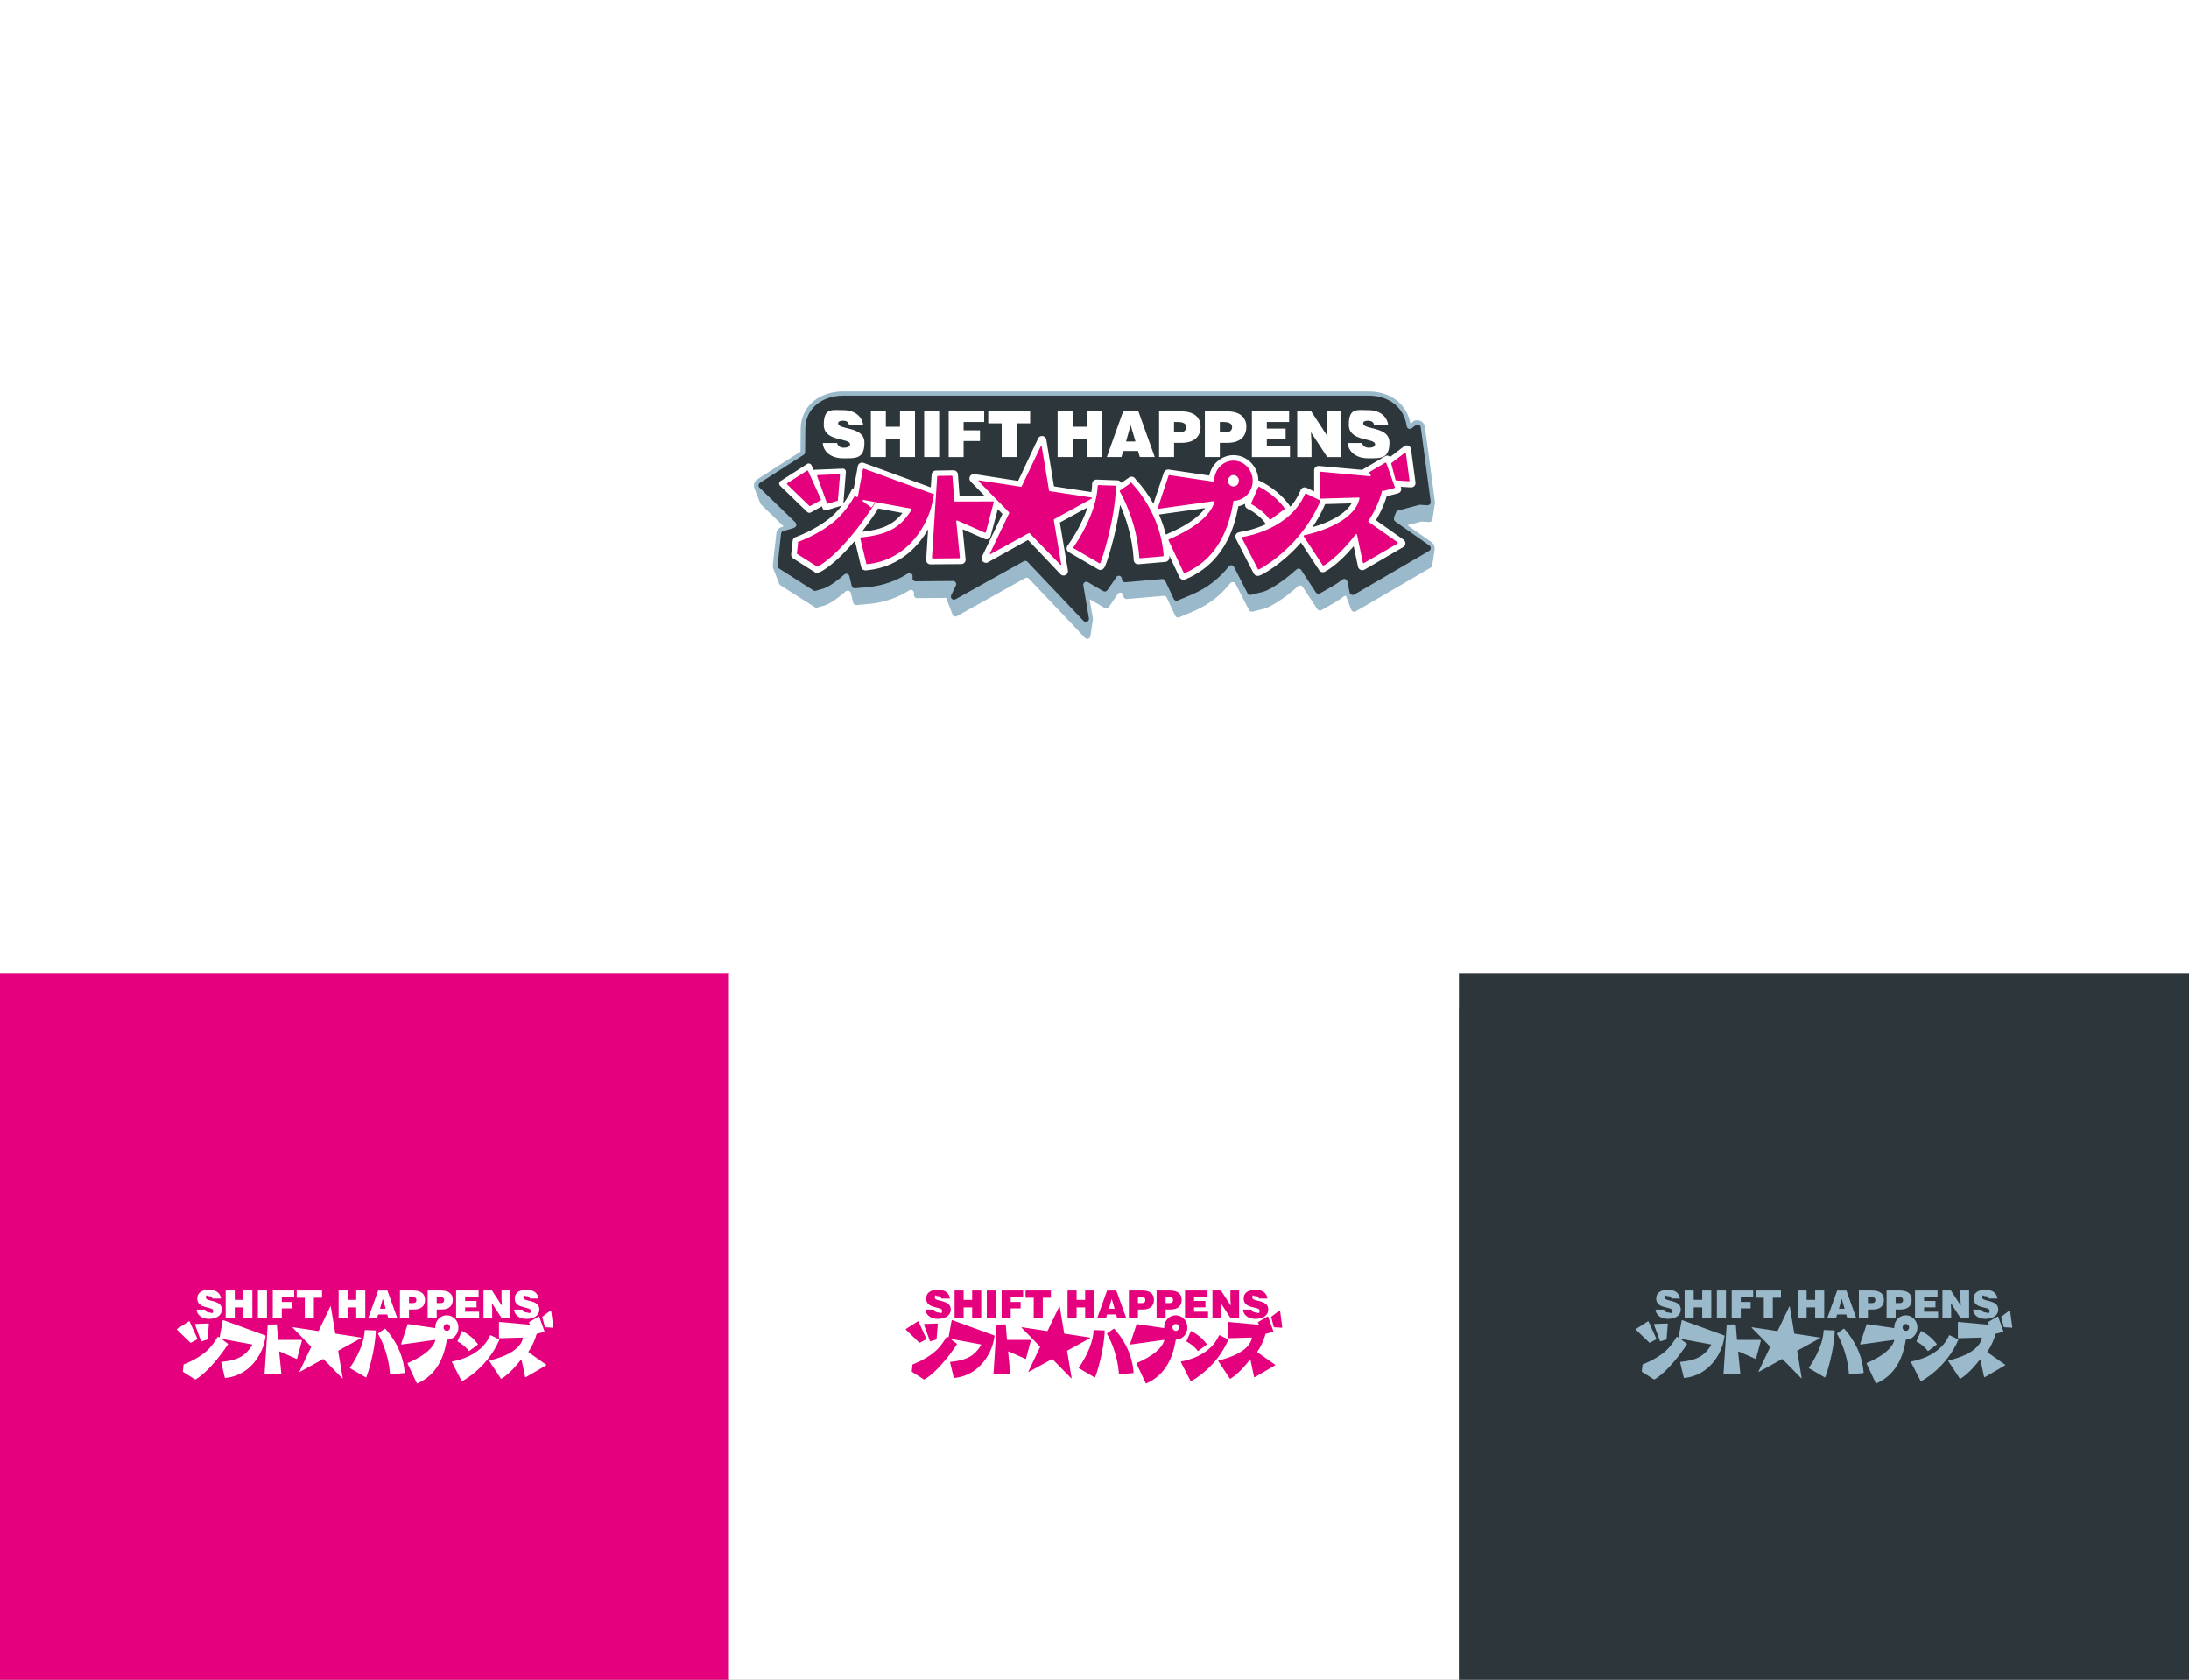
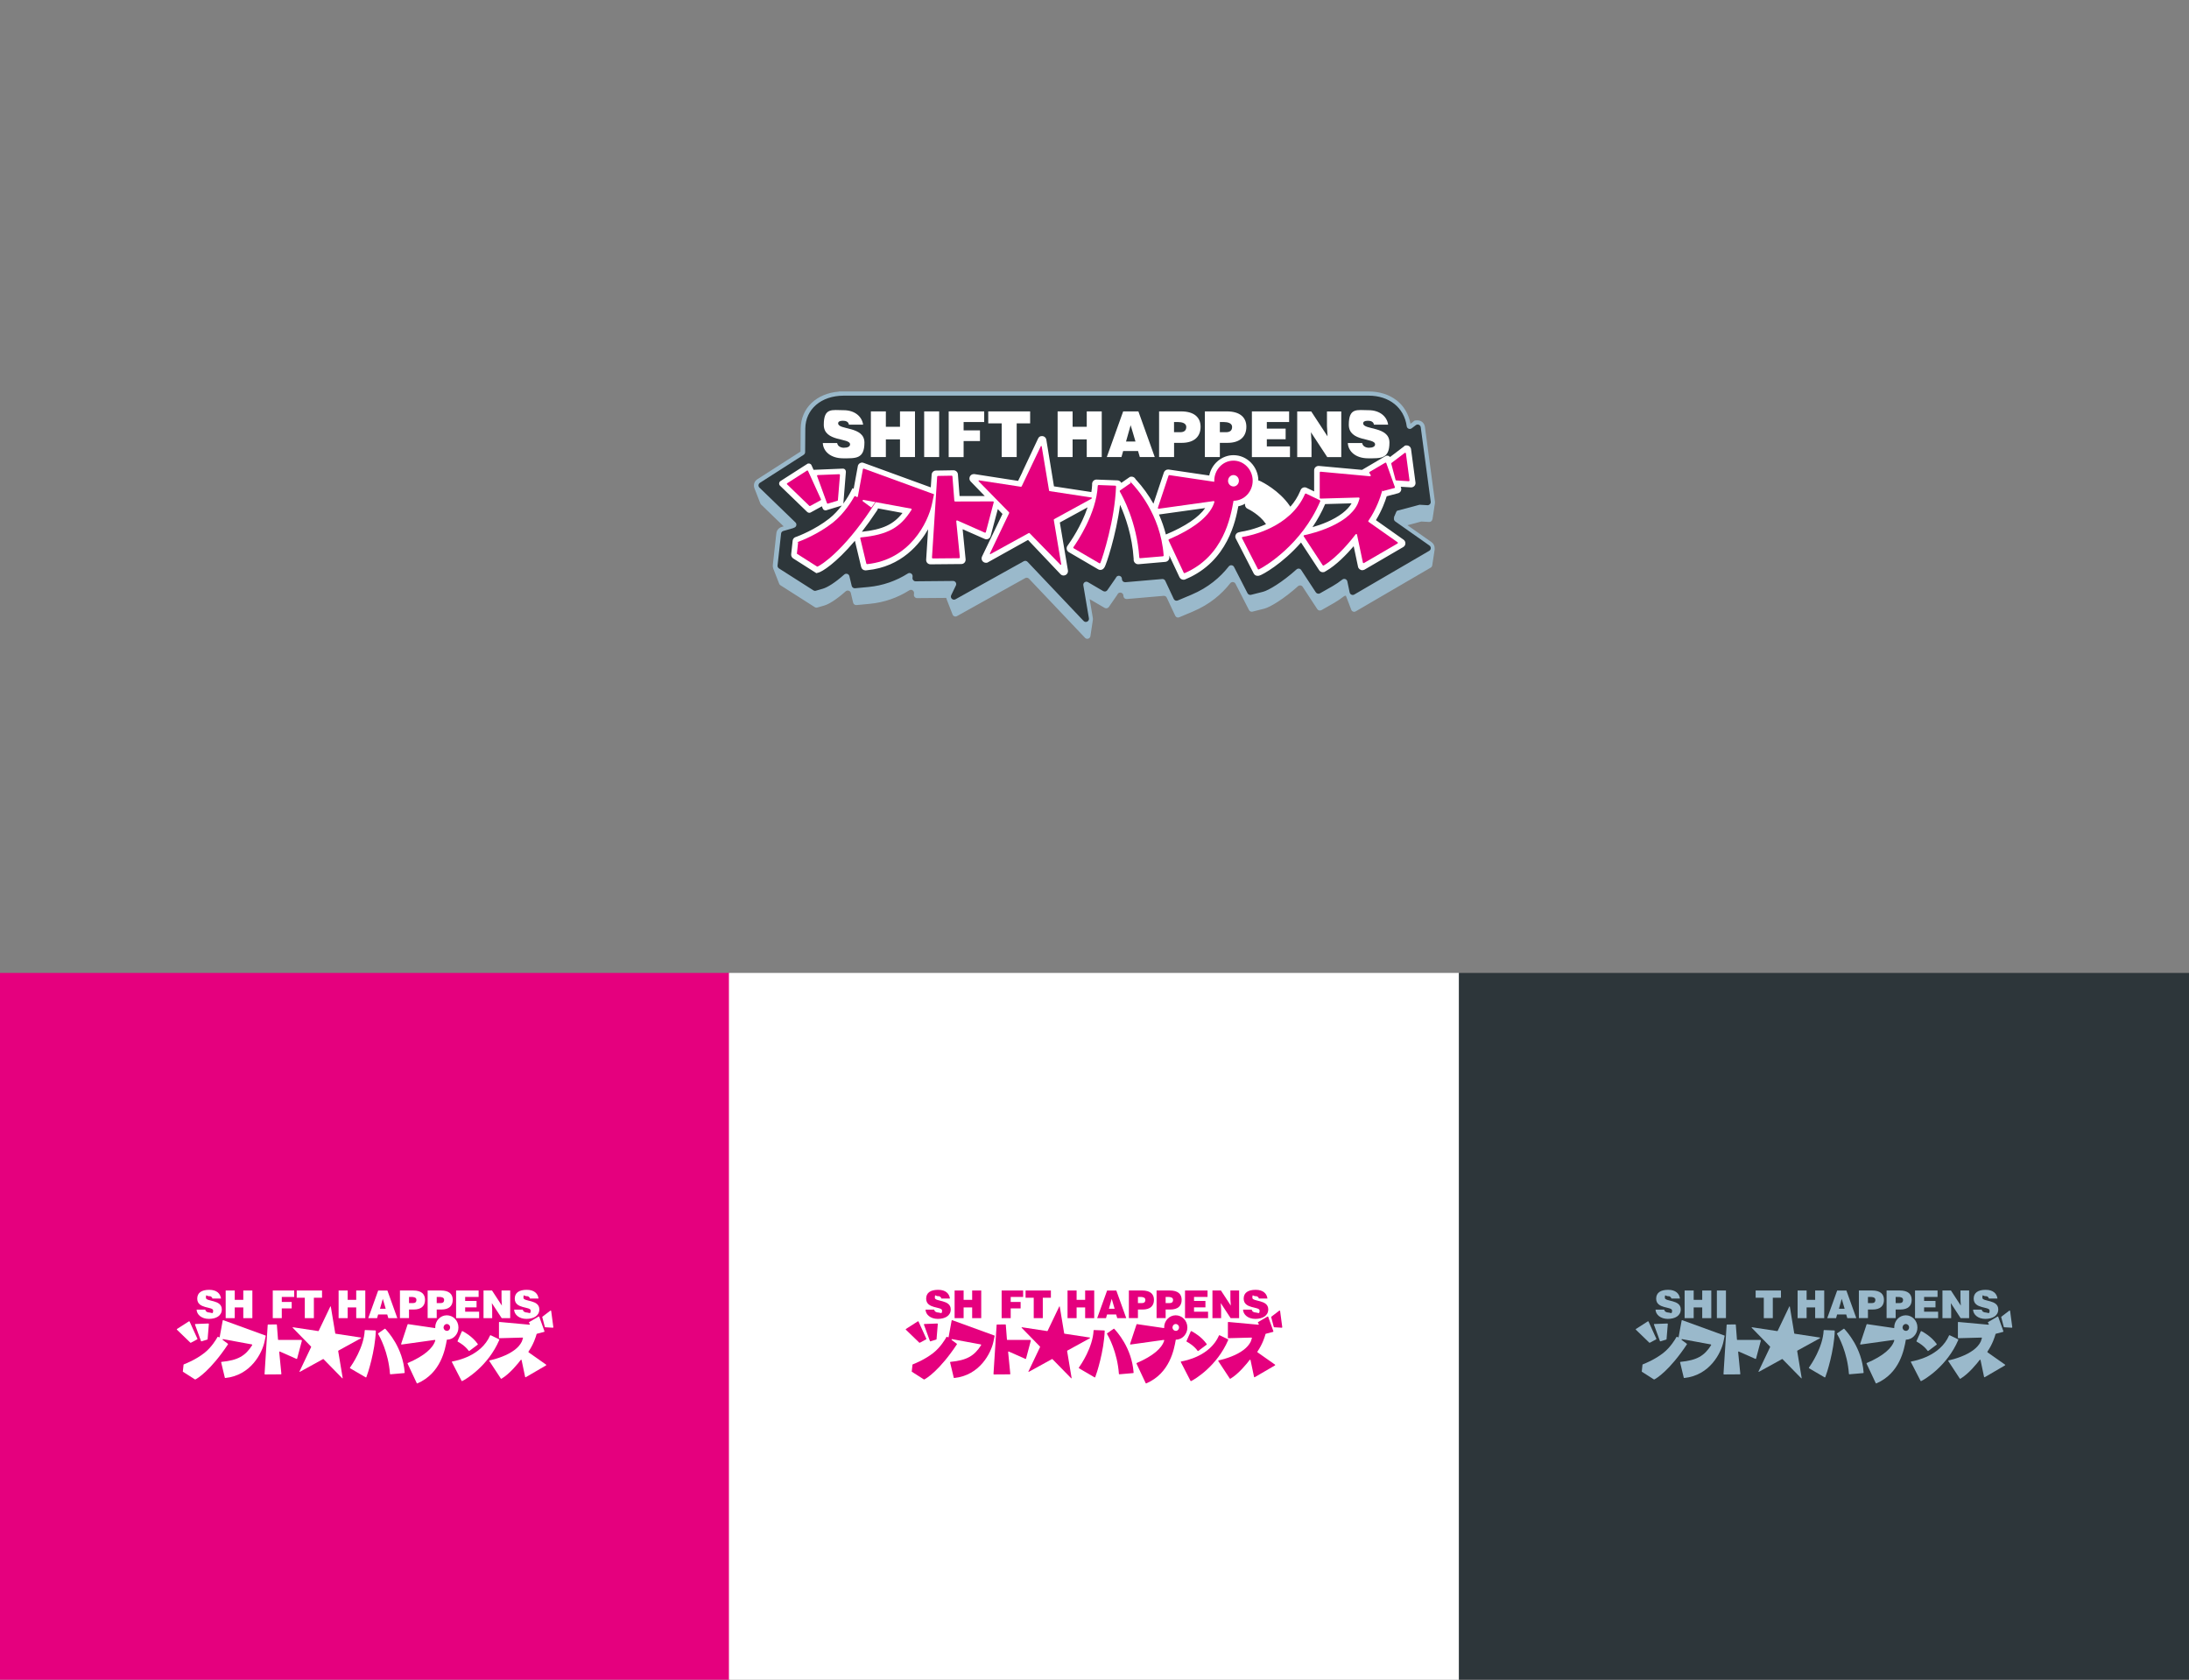
<svg xmlns="http://www.w3.org/2000/svg" id="Ebene_1" version="1.1" viewBox="0 0 3840 2947.1">
  <rect x="0" y="0" width="3840" height="2947.1" fill="#808080" stroke="none" />
  <defs>
    <style>
      .st0 {
        fill: #e5007e;
      }

      .st1 {
        fill: #fff;
      }

      .st2 {
        fill: #2d363a;
      }

      .st3 {
        fill: #9ab9cb;
      }
    </style>
  </defs>
-   <rect class="st1" width="3840" height="1769.2" />
  <rect class="st0" y="1707" width="1280.7" height="1240.1" />
  <rect class="st1" x="1278.7" y="1707" width="1280.7" height="1240.1" />
  <rect class="st2" x="2559.3" y="1707" width="1280.7" height="1240.1" />
  <g>
    <path class="st3" d="M2512.9,911.1h0s4.2-27.7,4.2-27.7h0c.2-1.3.3-2.7,0-4l-17.5-130.6c-.9-6.5-6.4-11.3-13-11.3s-5.6.9-7.9,2.7l-4.4,3.3c-6.3-34.6-34.8-56.7-73.8-56.7h-928.9v.3c-39.4,3.1-66.6,28.9-67,64.8l-.3,40.4-75.8,48.6c-3.4,2.2-5.6,5.7-5.9,9.7-.2,1.8,0,3.7.6,5.3h0v.2c.2.2.3.4.3.7l10.2,26.2s0,0,0,0v.3c.1,0,.1,0,.1,0,.3.7.7,1.3,1.2,1.8l39.7,38.4-3.4,1c-5.1,1.5-8.8,5.8-9.4,11.1l-6.2,55.9c-.2,2.2.1,4.4.9,6.4h0s10.3,26.4,10.3,26.4h0c.4,1,1.1,1.9,2.1,2.5l60.4,38.5c1.3.8,2.9,1.1,4.4.6l11.8-3.4c8.5-2.4,21.8-10.7,37.9-25,3.1-2.7,8-1.2,9,2.8l4.1,17.1c.6,2.6,3.1,4.4,5.8,4.2l23.5-2.2c25.1-2.4,48.6-10.6,69.2-23.7,3.7-2.4,8.6.6,8.3,5l-.2,2.9c-.2,3.2,2.3,5.8,5.5,5.8l51.2-.4c.2,1.1.5,2.1,1,3.2h0s10.1,25.9,10.1,25.9c0,0,0,.1,0,.2h0c0,.1,0,.1,0,.1,1.2,2.7,4.6,4.3,7.7,2.6l119.7-66.7c2.2-1.2,4.9-.8,6.6,1l98.4,103.8c3.3,3.4,8.7,1.3,9.4-2.8h0l4.2-27.8h0c.3-1.5.3-3.1,0-4.7l-5.5-32.6,26.4,15.4c2.5,1.4,5.6.7,7.2-1.6l14.4-20.8c.3-.4.6-1,1-1.7,2.6-4.8,9.8-3.1,10.2,2.3v1.1c.3,3.1,2.9,5.3,6,5.1l64.6-5.6c2.3-.2,4.4,1,5.4,3.1l14.9,31.8c1.2,2.7,4.4,3.9,7.1,2.7l24.2-10.2c29.1-12.3,50-30.2,65.2-49.5,2.5-3.1,7.3-2.7,9.2.8l23.7,46.2c1.2,2.3,3.7,3.4,6.2,2.8l21-5.3c9.7-2.5,33.7-16.7,58.8-39.3,2.5-2.2,6.4-1.7,8.2,1.1l25.6,39.1c1.6,2.4,4.8,3.2,7.3,1.8l22.3-12.7c5.8-3.3,11.4-7.2,17-11.5,1.1-.9,2.4-1.2,3.6-1.1l9.5,24.8s0,0,0,0c1.2,3,4.8,4.3,7.8,2.6l131.5-76.7c1.6-.9,2.5-2.5,2.7-4.2h0s4.2-27.5,4.2-27.5c0-.1,0-.3,0-.4v-.5c0,0,0,0,0,0,0-.3,0-.6,0-.9.2-4.5-1.9-8.7-5.5-11.2l-42.2-29.7,24.3-6.5h0s13.7.8,13.7.8c2.9.2,5.4-2,5.7-4.7Z" />
    <path class="st3" d="M2445,908.3c1.5-3.3,2.8-6.4,4-9.4s2-2.8,3.7-3.3l37.6-10h0s13.7.8,13.7.8c3.4.2,6.2-2.8,5.8-6.2l-17.5-130.6c-.6-4.1-5.4-6.2-8.7-3.6l-7.2,5.5c-3.3,2.5-8.2.5-8.7-3.6h0c-4.4-32.6-30.6-53.7-66.7-53.7s0,0-.1,0h-920.9s0,0,0,0c0,0,0,0,0,0h-.3c-39.2.2-66.6,23.7-67,57.5l-.3,41.6c0,1.8-1,3.6-2.5,4.6l-76.8,49.2c-3,1.9-3.4,6.1-.8,8.5l63.1,61c2.8,2.7,1.9,7.5-1.7,9-1.3.5-2.3.9-2.9,1.2s-.3.1-.4.1l-16.3,4.7c-2.1.6-3.7,2.4-3.9,4.6l-6.2,55.9c-.2,2.1.7,4.1,2.5,5.2l60.4,38.5c1.3.8,2.9,1.1,4.4.6l11.8-3.4c8.5-2.4,21.8-10.7,37.9-25,3.1-2.7,8-1.2,9,2.8l4.1,17.1c.6,2.6,3.1,4.4,5.8,4.2l23.5-2.2c25.1-2.4,48.6-10.6,69.2-23.7,3.7-2.4,8.6.6,8.3,5l-.2,2.9c-.2,3.2,2.3,5.8,5.5,5.8l65.7-.6c4,0,6.7,4.2,5,7.8l-8.3,17.2c-2.3,4.8,2.9,9.7,7.6,7.1l119.7-66.7c2.2-1.2,4.9-.8,6.6,1l98.4,103.8c3.7,3.9,10.2.6,9.3-4.7l-9.8-57.8c-.8-4.6,4.1-8,8.1-5.6l26.8,15.7c2.5,1.4,5.6.7,7.2-1.6l14.4-20.8c.3-.4.6-1,1-1.7,2.6-4.8,9.8-3.1,10.2,2.3v1.1c.3,3.1,2.9,5.3,6,5.1l64.6-5.6c2.3-.2,4.4,1,5.4,3.1l14.9,31.8c1.2,2.7,4.4,3.9,7.1,2.7l24.2-10.2c29.1-12.3,50-30.2,65.2-49.5,2.5-3.1,7.3-2.7,9.2.8l23.7,46.2c1.2,2.3,3.7,3.4,6.2,2.8l21-5.3c9.7-2.5,33.7-16.7,58.8-39.3,2.5-2.2,6.4-1.7,8.2,1.1l25.6,39.1c1.6,2.4,4.8,3.2,7.3,1.8l22.3-12.7c5.8-3.3,11.4-7.2,17-11.5,3.2-2.5,7.8-.7,8.7,3.2l4.1,19.5c.8,3.6,4.9,5.5,8.1,3.6l131.5-76.7c3.4-2,3.6-6.9.4-9.2l-60.1-42.4c-2.1-1.5-2.9-4.3-1.8-6.7Z" />
    <path class="st2" d="M2445,908.3c1.5-3.3,2.8-6.4,4-9.4s2-2.8,3.7-3.3l37.6-10h0s13.7.8,13.7.8c3.4.2,6.2-2.8,5.8-6.2l-17.5-130.6c-.6-4.1-5.4-6.2-8.7-3.6l-7.2,5.5c-3.3,2.5-8.2.5-8.7-3.6h0c-4.4-32.6-30.6-53.7-66.7-53.7s0,0-.1,0h-920.9s0,0,0,0c0,0,0,0,0,0h-.3c-39.2.2-66.6,23.7-67,57.5l-.3,41.6c0,1.8-1,3.6-2.5,4.6l-76.8,49.2c-3,1.9-3.4,6.1-.8,8.5l63.1,61c2.8,2.7,1.9,7.5-1.7,9-1.3.5-2.3.9-2.9,1.2s-.3.1-.4.1l-16.3,4.7c-2.1.6-3.7,2.4-3.9,4.6l-6.2,55.9c-.2,2.1.7,4.1,2.5,5.2l60.4,38.5c1.3.8,2.9,1.1,4.4.6l11.8-3.4c8.5-2.4,21.8-10.7,37.9-25,3.1-2.7,8-1.2,9,2.8l4.1,17.1c.6,2.6,3.1,4.4,5.8,4.2l23.5-2.2c25.1-2.4,48.6-10.6,69.2-23.7,3.7-2.4,8.6.6,8.3,5l-.2,2.9c-.2,3.2,2.3,5.8,5.5,5.8l65.7-.6c4,0,6.7,4.2,5,7.8l-8.3,17.2c-2.3,4.8,2.9,9.7,7.6,7.1l119.7-66.7c2.2-1.2,4.9-.8,6.6,1l98.4,103.8c3.7,3.9,10.2.6,9.3-4.7l-9.8-57.8c-.8-4.6,4.1-8,8.1-5.6l26.8,15.7c2.5,1.4,5.6.7,7.2-1.6l14.4-20.8c.3-.4.6-1,1-1.7,2.6-4.8,9.8-3.1,10.2,2.3v1.1c.3,3.1,2.9,5.3,6,5.1l64.6-5.6c2.3-.2,4.4,1,5.4,3.1l14.9,31.8c1.2,2.7,4.4,3.9,7.1,2.7l24.2-10.2c29.1-12.3,50-30.2,65.2-49.5,2.5-3.1,7.3-2.7,9.2.8l23.7,46.2c1.2,2.3,3.7,3.4,6.2,2.8l21-5.3c9.7-2.5,33.7-16.7,58.8-39.3,2.5-2.2,6.4-1.7,8.2,1.1l25.6,39.1c1.6,2.4,4.8,3.2,7.3,1.8l22.3-12.7c5.8-3.3,11.4-7.2,17-11.5,3.2-2.5,7.8-.7,8.7,3.2l4.1,19.5c.8,3.6,4.9,5.5,8.1,3.6l131.5-76.7c3.4-2,3.6-6.9.4-9.2l-60.1-42.4c-2.1-1.5-2.9-4.3-1.8-6.7Z" />
    <path class="st1" d="M2483,845.8l-7.7-57.7c-.5-3.8-3.8-6.6-7.6-6.6s-3.3.5-4.6,1.6l-24.7,18.8c-1.2-1.5-3-2.5-5-2.5s-2.2.3-3.1.9l-41,24.1-75.6-6.9c-.2,0-.5,0-.7,0-4.2,0-7.7,3.4-7.7,7.7v37c0,0-13.3-6.4-13.3-6.4-1-.5-2.2-.8-3.3-.8-3.1,0-5.9,1.8-7.1,4.7l-.9,2.2c-4.2,9.9-9.9,19-17.1,27.1l-1.2-1.7c-18.5-27.1-48.9-41.9-50.1-42.5l-2.1-1c-.8-.4-1.7-.7-2.7-.7-.4-24.5-19.9-44.5-43.6-44.5h-.5c-20.2.2-37.9,15.2-42.1,35.7l-71.2-10.5c-.4,0-.8,0-1.1,0-3.3,0-6.2,2.1-7.3,5.2l-18.3,54.7c-8.4-14.9-18.5-28.9-30.1-41.6l-.8-.8-.9-1.4c-1.4-2.2-3.8-3.6-6.5-3.6s-3.1.5-4.4,1.4l-13.7,9.5c-1.2-2.5-3.7-4.3-6.6-4.4l-36.9-1.4c-4.1,0-7.5,3.2-7.7,7.4v2.2c-.2,3.9-.6,8-1.3,12.3l-65.6-10-13.4-81.8c-.6-3.7-3.8-6.4-7.6-6.4s-5.6,1.7-6.9,4.4l-27.6,58.6v.4c-.1,0-7.4,15.2-7.4,15.2l-76.6-11.9c-.4,0-.8,0-1.2,0-3.1,0-5.8,1.8-7,4.7-1.2,2.9-.6,6.1,1.6,8.3l24.7,25.5h-44.2c0,.1-2.9-38.1-2.9-38.1-.3-4-3.7-7.1-7.8-7.1l-30.8.5c-4,0-7.3,3.2-7.5,7.2l-1.5,22.3-117.9-43c-.8-.3-1.7-.5-2.6-.5-3.7,0-6.9,2.6-7.5,6.3l-7.3,39.7-1.9-1.2-4.9,9.4c0,.1-4.2,8-11.4,17.9,0-.3.2-.6.2-.9l4.4-54.9c.1-1.5-.4-2.9-1.4-4-1-1.1-2.4-1.7-4.1-1.7s-51.2,2.1-51.2,2.1l-3.6-8c-.8-1.9-2.7-3.1-4.8-3.1s-2,.3-2.8.8l-46.8,30c-1.4.9-2.2,2.3-2.4,3.9-.2,1.6.4,3.2,1.6,4.3l47.6,46c1,1,2.3,1.5,3.6,1.5s1.7-.2,2.5-.6l19.7-10.8,1.4,3.7c.8,2.1,2.7,3.4,4.9,3.4s1,0,1.5-.2l26.1-7.9c.4-.1.8-.3,1.1-.5-5.9,7.7-13.4,16.2-22.2,23.1-25,19.6-54.1,30.6-57.3,31.8l-1.3.4c-3,.9-5.2,3.4-5.5,6.5l-2.6,23.8c-.3,2.9,1.1,5.7,3.5,7.3l40.7,25.9,4.3-1.2c5.6-1.6,29.1-15.2,63.3-55.6l11,46c.8,3.5,3.9,5.9,7.4,5.9s.5,0,.7,0l1.9-.2c61.3-5.8,93.6-47.5,107.4-71.9l-3.4,53.4c-.1,2.1.6,4.2,2,5.7,1.4,1.5,3.5,2.4,5.7,2.4l54-.5c2.1,0,4.2-.9,5.6-2.5,1.4-1.6,2.1-3.7,1.9-5.9l-5.2-52.7,38.6,17c1,.4,2,.7,3.1.7,3.5,0,6.5-2.3,7.4-5.7l12.6-47.3,8.2,8.5-35.9,74.7c-1.1,2.4-1,5.1.4,7.4,1.4,2.2,3.9,3.6,6.5,3.6s2.6-.3,3.7-1l70.1-39.1,56.9,60c1.5,1.6,3.4,2.4,5.5,2.4s4.5-1,5.9-2.8c1.5-1.7,2-3.9,1.7-6.2l-14.2-84,48.7-26.6c-11.1,33.1-30.3,60.4-34,65.6l-1.4,2c-1.2,1.7-1.6,3.9-1.2,6,.5,2.1,1.8,3.9,3.6,5l51.5,30.1c1.2.7,2.5,1.1,3.9,1.1,2.5,0,4.9-1.2,6.3-3.3l1.2-1.7c2.4-3.5,20-55,27.1-109.2,9.4,20.9,21.2,54.3,23.8,94.7v2.3c.4,4,3.8,7.2,7.8,7.2s.4,0,.7,0l47.1-4.1c4.1-.4,7.3-4,7-8.1v-2.2c-.1,0-.1-.9-.1-.9l17.9,38.1c1.3,2.7,4,4.4,6.9,4.4s2-.2,3-.6l2-.8c73.1-31,86.8-103.6,91.3-127.5,4.1-.8,8.1-2.3,11.9-4.4-.8,3.4.8,7,4.1,8.6l1.9,1c.2,0,19.4,9.7,29.7,24.8l.9,1.5c-19.7,8.9-37.3,12.3-44,13.3-.8.1-1.2.2-1.3.3l-2.7.7c-2.3.6-4.1,2.1-5.1,4.3-1,2.1-.9,4.6.2,6.6l31.4,61.2c1.3,2.6,3.9,4.2,6.8,4.2s1.3,0,1.9-.2l1.7-.4c5-1.3,39.8-20.4,72.6-57.9l31.8,48.6c1.4,2.2,3.8,3.5,6.4,3.5s2.6-.3,3.8-1l1.8-1c18.2-10.4,36.5-29.5,48.6-43.6l7.6,36c.7,3.5,3.9,6.1,7.5,6.1h0c1.3,0,2.7-.4,3.9-1l67.9-39.6c2.3-1.3,3.7-3.7,3.8-6.3.1-2.6-1.1-5.1-3.2-6.6l-48.5-34.3c10.5-17.1,16.4-33.6,18.9-41.9l19.9-5.3c2.1-.5,3.8-1.9,4.8-3.8,1-1.9,1.2-4.1.4-6.1l-.5-1.5,17.8,1.1h.5c2.2,0,4.3-.9,5.8-2.6,1.5-1.7,2.1-3.9,1.8-6.1ZM2371,883.1c-3.5,6-8.9,11.8-15.9,17.2-16.1,12.4-37.5,20.3-52.7,24.6,8.7-12.9,16.2-26.5,22.2-40.5l46.4-1.3ZM2033.1,902.7l81.1-11.3h0c-11.6,16.4-34.7,32-69,46.4-3-11.9-7.1-23.6-12.1-35.1ZM1537.7,896.9l1.2-1.8c.6-1,1-2,1.2-3.1l43.1,8c-15.9,20.2-34.8,29.1-71.3,33,8.7-11.2,17.3-23.3,25.8-36.1Z" />
    <g>
      <path class="st0" d="M1915.1,874.6l.2-1.6-73.9-11.3c-.6,0-1.1-.5-1.1-1.1l-13-77.9-1.3-.2-33.7,70.7c-.3.5-.9.9-1.5.8l-73.9-11.3-.2,1.6,53.3,54.4c.4.4.5,1,.3,1.6l-34,71.2,1,.8,67.3-37c.5-.3,1.2-.2,1.6.2l54.3,55.6,1.2-.5-13.1-78.4c0-.6.2-1.2.7-1.4l65.9-36.1Z" />
      <path class="st0" d="M1469.9,877.5l3.6-44c0-.8-.6-1.5-1.4-1.5l-37.5,1.5c-.9,0-1.6,1-1.2,1.8l17.3,47.5c.3.7,1,1.1,1.7.8l16.7-5.1c.5-.2.9-.6,1-1.2Z" />
      <path class="st0" d="M1440.2,876.1l-22.7-49.8c-.3-.8-1.3-1-2-.6l-34.5,22.1c-.7.5-.9,1.5-.2,2.1l38.9,37.6c.4.4,1.1.5,1.6.2l18.3-10c.6-.3.9-1.1.6-1.8Z" />
      <path class="st0" d="M1637.2,866.7l-121.7-44.4c-.8-.3-1.7.2-1.8,1l-8.8,47.7c-.2,1-1.3,1.4-2.1.9l-2.2-1.3c-.7-.4-1.5-.2-1.9.5-3.2,5.7-17.1,29.7-38,46.1-25.5,20-54.6,31.3-59.7,33.2s-.8.6-.9,1.1l-2.2,20h0s0,0,0,0l35.2,22.4c.4.2.9.3,1.3.1,6.3-2.8,44.3-26.3,94.4-101.6s.3-1.4-.3-1.9l-14.8-10.9c-1.2-.9-.4-2.7,1.1-2.5l83.3,15.3c1,.2,1.4,1.3.9,2.1-19.6,31.1-41.3,43.7-88.7,48.4-.8,0-1.4.9-1.2,1.7l10.6,44.1c.2.7.8,1.1,1.5,1.1,74.2-7.6,106.8-72.5,113.8-106l3.3-15.8c.1-.7-.2-1.3-.9-1.6Z" />
      <path class="st0" d="M1741.9,879.7l-66.4.2c-.7,0-1.3-.6-1.4-1.3l-3.3-42.7c0-.7-.7-1.3-1.4-1.3l-24,.4c-.7,0-1.3.6-1.4,1.3l-9.1,142c0,.8.6,1.5,1.4,1.5l46.1-.4c.8,0,1.4-.7,1.4-1.5l-6.3-63.3c-.1-1,1-1.8,1.9-1.4l48.1,21.3c.8.3,1.7,0,1.9-.9l13.8-52.2c.2-.9-.4-1.7-1.3-1.7Z" />
      <path class="st0" d="M1883.4,961.9l45,26.3c.7.4,1.7.1,2-.7,4.2-10.5,25.1-74.7,27.4-134,0-.8-.6-1.4-1.3-1.4l-29.4-1.1c-.8,0-1.4.5-1.4,1.3-2.3,48.8-36.7,99.2-42.6,107.6-.5.7-.3,1.6.4,2Z" />
      <path class="st0" d="M1964.3,862.3c4.4,7.5,29.9,53.1,34.3,115.8,0,.8.7,1.3,1.5,1.3l39.9-3.4c.8,0,1.3-.7,1.3-1.5-5.2-72.8-49.4-119.5-56-126.8s-1.2-.6-1.8-.2l-18.7,13c-.6.4-.8,1.2-.4,1.8Z" />
      <path class="st0" d="M2197.5,843.1c-.2-19.4-15.5-35.1-34.1-34.9-18.6.2-33.5,16.2-33.3,35.7,0,.5,0,1,0,1.4l-78.7-11.7c-.7,0-1.3.3-1.5.9l-18.7,56.3c-.3,1,.5,1.9,1.5,1.8l96.1-13.4c1-.1,1.8.8,1.5,1.7-6.4,22-31.8,44.7-79.7,65.3-.7.3-1,1.1-.7,1.8l26.6,56.8c.3.7,1.1,1,1.8.7,68.4-29.7,80.5-98.7,85.6-126.9h.3c18.6-.2,33.5-16.2,33.3-35.6ZM2165.9,853.3c-.6.1-1.3.2-2,.2-4.9,0-9-3.8-9.6-8.8,0-.3,0-.7,0-1.1,0-5.5,4.2-10,9.4-10.1,5.3,0,9.6,4.4,9.6,9.9,0,4.8-3.1,8.8-7.5,9.9Z" />
      <path class="st0" d="M2289.2,866.8c-25.9,59.5-97.1,73.3-109.5,75.3-.9.2-1.4,1.2-1,2l27.9,54.3c.3.7,1.1.9,1.8.6,10.2-4.8,75-43.1,107.6-119.5.3-.7,0-1.5-.7-1.8l-24.2-11.7c-.7-.3-1.5,0-1.8.7Z" />
-       <path class="st0" d="M2229,911.4l24-18c.6-.4.7-1.3.3-1.9-15.2-21.6-38.4-34.4-44.2-37.4-.7-.4-1.6,0-1.9.7l-12.3,28.1c-.3.7,0,1.4.6,1.8,4.4,2.4,21.1,11.9,31.6,26.4.4.6,1.3.8,1.9.3Z" />
      <path class="st0" d="M2425.2,861.8l20.8-5.5c.8-.2,1.2-1,.9-1.8l-15-41.9c-.3-.8-1.2-1.2-2-.7l-27.2,16c-.7.4-.9,1.2-.5,1.9l2.3,3.7c.6,1-.2,2.2-1.3,2.1l-86.6-8c-.8,0-1.5.6-1.5,1.4v44.4c0,.8.6,1.4,1.4,1.4l67-1.9c.9,0,1.6.9,1.4,1.8-1,3.6-2.1,6.8-3.4,9.8-4.5,9.3-11.8,17.1-20.4,23.8-22.1,17-52.9,25.9-67.2,29.4-2.5.6-4.5,1.1-5.9,1.3s-1.4,1.3-.9,2.1l33.2,50.6c.4.6,1.2.8,1.9.4,24.3-14.4,49-45.5,55.9-54.6.7-.9,2.2-.6,2.4.6l10.3,48.8c.2.9,1.2,1.4,2,.9l58.7-34.2c.9-.5.9-1.7,0-2.3l-50.7-35.7c-.6-.4-.8-1.3-.3-1.9,14.5-21.1,21.4-42.7,23.6-50.8s.5-.8,1-1Z" />
      <path class="st0" d="M2472.6,842.8l-6.3-47.2c-.1-1-1.4-1.6-2.2-.9l-23,17.5c-.4.3-.6.9-.5,1.4l7.5,28.3c.2.6.7,1,1.2,1l21.8,1.4c.9,0,1.6-.7,1.5-1.6Z" />
    </g>
    <g>
      <path class="st1" d="M1489.2,745.1c-.4-2.8-1.9-4.5-3.8-5.5-1.9-1-4.2-1.4-6.8-1.4-5.8,0-8.3,1.7-8.3,4.6,0,12,46.1,4.6,46.1,33.7s-15.5,27.6-37.5,27.6-34.9-12.4-35.5-26.8h25.1c.6,2.9,2.1,5,4.3,6.3,2.1,1.3,4.9,2,7.5,2,6.6,0,10.9-2.1,10.9-5.9,0-12.1-46.1-3.8-46.1-34.4s14.7-25.6,34.7-25.6,32.4,11.4,34.3,25.4h-24.9Z" />
      <path class="st1" d="M1527.7,801.9v-80.1h26.3v27h24.8v-27h26.3v80.1h-26.3v-31h-24.8v31h-26.3Z" />
      <path class="st1" d="M1621.2,801.9v-80.1h26.3v80.1h-26.3Z" />
      <path class="st1" d="M1664.2,801.9v-80.1h62.3v18.7h-36.1v14.6h28.7v18.7h-28.7v28.2h-26.3Z" />
      <path class="st1" d="M1733.7,721.8h73.4v21h-23.6v59.1h-26.3v-59.1h-23.6v-21Z" />
      <path class="st1" d="M1855.3,801.9v-80.1h26.3v27h24.8v-27h26.3v80.1h-26.3v-31h-24.8v31h-26.3Z" />
      <path class="st1" d="M1941.6,801.9l28.7-80.1h26.7l28.7,80.1h-26.2l-3.1-10.6h-26.1l-3,10.6h-25.7ZM1983.4,746l-8.1,28.7h16.6l-8.5-28.7Z" />
      <path class="st1" d="M2033.3,801.9v-80.1h38.6c23,0,34.2,10.6,34.2,27s-10.2,28.2-33.3,28.2h-13.2v24.9h-26.3ZM2070.4,758.3c6.1,0,10.6-2.4,10.6-9.3s-8.5-8.5-14-8.5h-7.5v17.8h10.9Z" />
      <path class="st1" d="M2113.6,801.9v-80.1h38.6c23,0,34.2,10.6,34.2,27s-10.2,28.2-33.3,28.2h-13.2v24.9h-26.3ZM2150.8,758.3c6.1,0,10.6-2.4,10.6-9.3s-8.5-8.5-14-8.5h-7.5v17.8h10.9Z" />
      <path class="st1" d="M2196.1,801.9v-80.1h65.3v18.7h-39.1v11.5h33v18.7h-33v12.6h40.6v18.7h-66.9Z" />
      <path class="st1" d="M2328.8,765.6l-1-18.2v-25.5h25.1v80.1h-24.6l-28.6-43.6,1,18.2v25.4h-25.1v-80.1h24.6l28.6,43.7Z" />
      <path class="st1" d="M2410.2,745.1c-.4-2.8-1.9-4.5-3.8-5.5-1.9-1-4.2-1.4-6.8-1.4-5.8,0-8.3,1.7-8.3,4.6,0,12,46.1,4.6,46.1,33.7s-15.5,27.6-37.5,27.6-34.9-12.4-35.5-26.8h25.1c.6,2.9,2.1,5,4.3,6.3,2.1,1.3,4.9,2,7.5,2,6.6,0,10.9-2.1,10.9-5.9,0-12.1-46.1-3.8-46.1-34.4s14.7-25.6,34.7-25.6,32.4,11.4,34.3,25.4h-24.9Z" />
    </g>
  </g>
  <g>
    <path class="st0" d="M1872.3,2369.7l39.8-21.9v-1c.1,0-44.6-6.8-44.6-6.8-.4,0-.6-.3-.7-.7l-7.8-47.1h-.8c0-.1-20.4,42.7-20.4,42.7-.2.3-.5.5-.9.5l-44.7-6.8v1c-.1,0,32.1,32.9,32.1,32.9.2.2.3.6.2.9l-20.5,43.1.6.5,40.7-22.4c.3-.2.7-.1,1,.1l32.9,33.6.7-.3-7.9-47.4c0-.3.1-.7.4-.9Z" />
    <path class="st0" d="M1631.2,2352.9c.2.4.6.6,1,.5l10.1-3.1c.3,0,.6-.4.6-.7l2.2-26.6c0-.5-.4-.9-.9-.9l-22.7.9c-.6,0-.9.6-.7,1.1l10.5,28.8Z" />
    <path class="st0" d="M1613.5,2355.9l11.1-6c.4-.2.5-.7.4-1.1l-13.7-30.1c-.2-.5-.8-.6-1.2-.4l-20.9,13.4c-.5.3-.5.9-.1,1.3l23.5,22.7c.3.3.7.3,1,.1Z" />
    <path class="st0" d="M1744.1,2343.1l-73.6-26.8c-.5-.2-1,.1-1.1.6l-5.3,28.8c-.1.6-.8.9-1.3.6l-1.3-.8c-.4-.2-.9-.1-1.2.3-1.9,3.5-10.4,18-23,27.9-15.4,12.1-33,18.9-36.1,20.1-.3.1-.5.4-.5.7l-1.3,12.1h0s0,0,0,0l21.3,13.6c.2.1.5.2.8,0,3.8-1.7,26.8-15.9,57.1-61.5.2-.4.2-.9-.2-1.1l-8.9-6.6c-.7-.5-.2-1.6.6-1.5l50.4,9.3c.6.1.9.8.6,1.3-11.9,18.8-25,26.5-53.7,29.3-.5,0-.9.5-.7,1l6.4,26.7c0,.4.5.7.9.6,44.8-4.6,64.6-43.9,68.8-64.1l2-9.6c0-.4-.1-.8-.5-1Z" />
    <path class="st0" d="M1807.4,2350.9h-40.2c-.4.1-.8-.2-.8-.6l-2-25.8c0-.4-.4-.8-.8-.8l-14.5.2c-.4,0-.8.3-.8.8l-5.5,85.9c0,.5.4.9.8.9l27.9-.2c.5,0,.9-.4.8-.9l-3.8-38.3c0-.6.6-1.1,1.2-.8l29.1,12.9c.5.2,1,0,1.1-.5l8.4-31.5c.1-.5-.3-1-.8-1Z" />
    <path class="st0" d="M1937.1,2334.3l-17.8-.7c-.5,0-.8.3-.9.8-1.4,29.5-22.2,60-25.8,65.1-.3.4-.2,1,.3,1.2l27.2,15.9c.4.3,1,0,1.2-.4,2.6-6.4,15.2-45.2,16.6-81,0-.5-.3-.9-.8-.9Z" />
    <path class="st0" d="M1953.5,2331.4l-11.3,7.9c-.4.2-.5.7-.2,1.1,2.7,4.5,18.1,32.1,20.8,70,0,.5.4.8.9.8l24.1-2.1c.5,0,.8-.4.8-.9-3.2-44-29.9-72.2-33.9-76.7-.3-.3-.7-.4-1.1-.1Z" />
    <path class="st0" d="M2082.9,2328.8c-.1-11.8-9.4-21.2-20.6-21.1s-20.3,9.8-20.1,21.6c0,.3,0,.6,0,.9l-47.6-7c-.4,0-.8.2-.9.6l-11.3,34.1c-.2.6.3,1.2.9,1.1l58.1-8.1c.6,0,1.1.5.9,1-3.9,13.3-19.2,27.1-48.2,39.5-.4.2-.6.7-.4,1.1l16.1,34.3c.2.4.7.6,1.1.4,41.4-18,48.7-59.7,51.7-76.7h.2c11.2-.1,20.3-9.8,20.1-21.6ZM2063.8,2334.9c-.4,0-.8.1-1.2.1-3,0-5.4-2.3-5.8-5.3,0-.2,0-.4,0-.6,0-3.3,2.5-6.1,5.7-6.1,3.2,0,5.8,2.6,5.8,6,0,2.9-1.9,5.3-4.5,6Z" />
    <path class="st0" d="M2154.1,2349.8l-14.6-7.1c-.4-.2-.9,0-1.1.4-15.7,36-58.7,44.3-66.3,45.6-.6,0-.9.7-.6,1.2l16.9,32.8c.2.4.7.6,1.1.4,6.2-2.9,45.4-26.1,65.1-72.2.2-.4,0-.9-.4-1.1Z" />
    <path class="st0" d="M2090,2335.5c-.4-.2-.9,0-1.1.4l-7.5,17c-.2.4,0,.9.4,1.1,2.7,1.4,12.8,7.2,19.1,16,.3.4.8.5,1.2.2l14.5-10.9c.4-.3.4-.8.2-1.2-9.2-13.1-23.2-20.8-26.7-22.6Z" />
    <path class="st0" d="M2206,2372.5c-.4-.3-.5-.8-.2-1.1,8.8-12.8,12.9-25.8,14.2-30.7,0-.3.3-.5.6-.6l12.6-3.3c.5-.1.7-.6.6-1.1l-9.1-25.4c-.2-.5-.8-.7-1.2-.4l-16.5,9.7c-.4.2-.5.8-.3,1.1l1.4,2.2c.4.6-.1,1.3-.8,1.3l-52.4-4.8c-.5,0-.9.3-.9.8v26.9c0,.5.4.8.8.8l40.5-1.1c.6,0,1,.5.8,1.1-.6,2.2-1.3,4.1-2,5.9-2.7,5.6-7.1,10.4-12.3,14.4-13.4,10.3-32,15.7-40.6,17.8-1.5.4-2.7.6-3.5.8-.6.1-.8.8-.5,1.3l20.1,30.6c.2.4.7.5,1.1.3,14.7-8.7,29.7-27.5,33.8-33,.4-.6,1.3-.4,1.5.3l6.2,29.5c.1.6.7.8,1.2.5l35.5-20.7c.5-.3.6-1.1,0-1.4l-30.7-21.6Z" />
    <path class="st0" d="M2245.5,2300.1c0-.6-.8-.9-1.3-.6l-13.9,10.6c-.3.2-.4.6-.3.9l4.5,17.1c0,.3.4.6.8.6l13.2.8c.5,0,.9-.4.9-.9l-3.8-28.5Z" />
    <path class="st0" d="M1645.9,2302.8c-1.5,0-3.2-.4-4.5-1.2-1.3-.8-2.3-2.1-2.6-3.8h-15.2c.3,8.7,8.7,16.2,21.5,16.2s22.7-5.5,22.7-16.7c0-17.6-27.9-13.1-27.9-20.4s1.5-2.8,5-2.8,3,.3,4.1.9c1.1.6,2,1.6,2.3,3.3h15.1c-1.1-8.5-7.3-15.3-20.7-15.3s-21,5.2-21,15.5c0,18.5,27.9,13.5,27.9,20.8s-2.6,3.6-6.6,3.6Z" />
    <polygon class="st0" points="1690.4 2293.9 1705.4 2293.9 1705.4 2312.7 1721.3 2312.7 1721.3 2264.2 1705.4 2264.2 1705.4 2280.6 1690.4 2280.6 1690.4 2264.2 1674.6 2264.2 1674.6 2312.7 1690.4 2312.7 1690.4 2293.9" />
-     <rect class="st0" x="1731.1" y="2264.2" width="15.9" height="48.4" />
    <polygon class="st0" points="1773 2295.6 1790.4 2295.6 1790.4 2284.3 1773 2284.3 1773 2275.5 1794.8 2275.5 1794.8 2264.2 1757.1 2264.2 1757.1 2312.7 1773 2312.7 1773 2295.6" />
    <polygon class="st0" points="1813.4 2312.7 1829.3 2312.7 1829.3 2276.9 1843.5 2276.9 1843.5 2264.2 1799.1 2264.2 1799.1 2276.9 1813.4 2276.9 1813.4 2312.7" />
    <polygon class="st0" points="1888.6 2293.9 1903.6 2293.9 1903.6 2312.7 1919.5 2312.7 1919.5 2264.2 1903.6 2264.2 1903.6 2280.6 1888.6 2280.6 1888.6 2264.2 1872.7 2264.2 1872.7 2312.7 1888.6 2312.7 1888.6 2293.9" />
    <path class="st0" d="M1958,2306.3l1.9,6.4h15.8l-17.4-48.4h-16.2l-17.4,48.4h15.5l1.8-6.4h15.8ZM1950.2,2278.8l5.1,17.4h-10l4.9-17.4Z" />
    <path class="st0" d="M1996.2,2297.6h8c13.9,0,20.1-6.6,20.1-17s-6.7-16.4-20.7-16.4h-23.3v48.4h15.9v-15.1ZM1996.2,2275.5h4.5c3.4,0,8.5.6,8.5,5.1s-2.7,5.7-6.4,5.7h-6.6v-10.8Z" />
    <path class="st0" d="M2044.8,2297.6h8c13.9,0,20.1-6.6,20.1-17s-6.7-16.4-20.7-16.4h-23.3v48.4h15.9v-15.1ZM2044.8,2275.5h4.5c3.4,0,8.5.6,8.5,5.1s-2.7,5.7-6.4,5.7h-6.6v-10.8Z" />
    <polygon class="st0" points="2119.2 2301.4 2094.6 2301.4 2094.6 2293.8 2114.6 2293.8 2114.6 2282.5 2094.6 2282.5 2094.6 2275.5 2118.3 2275.5 2118.3 2264.2 2078.8 2264.2 2078.8 2312.7 2119.2 2312.7 2119.2 2301.4" />
    <polygon class="st0" points="2142.1 2297.3 2141.5 2286.3 2158.8 2312.7 2173.7 2312.7 2173.7 2264.2 2158.4 2264.2 2158.4 2279.6 2159.1 2290.7 2141.8 2264.2 2126.9 2264.2 2126.9 2312.7 2142.1 2312.7 2142.1 2297.3" />
    <path class="st0" d="M2202.9,2302.8c-1.5,0-3.2-.4-4.5-1.2-1.3-.8-2.3-2.1-2.6-3.8h-15.2c.3,8.7,8.7,16.2,21.5,16.2s22.7-5.5,22.7-16.7c0-17.6-27.9-13.1-27.9-20.4s1.5-2.8,5-2.8,3,.3,4.1.9c1.1.6,2,1.6,2.3,3.3h15.1c-1.1-8.5-7.3-15.3-20.7-15.3s-21,5.2-21,15.5c0,18.5,27.9,13.5,27.9,20.8s-2.6,3.6-6.6,3.6Z" />
  </g>
  <g>
    <path class="st3" d="M3153,2369.7l39.8-21.9v-1c.1,0-44.6-6.8-44.6-6.8-.4,0-.6-.3-.7-.7l-7.8-47.1h-.8c0-.1-20.4,42.7-20.4,42.7-.2.3-.5.5-.9.5l-44.7-6.8v1c-.1,0,32.1,32.9,32.1,32.9.2.2.3.6.2.9l-20.5,43.1.6.5,40.7-22.4c.3-.2.7-.1,1,.1l32.9,33.6.7-.3-7.9-47.4c0-.3.1-.7.4-.9Z" />
    <path class="st3" d="M2911.8,2352.9c.2.4.6.6,1,.5l10.1-3.1c.3,0,.6-.4.6-.7l2.2-26.6c0-.5-.4-.9-.9-.9l-22.7.9c-.6,0-.9.6-.7,1.1l10.5,28.8Z" />
    <path class="st3" d="M2894.1,2355.9l11.1-6c.4-.2.5-.7.4-1.1l-13.7-30.1c-.2-.5-.8-.6-1.2-.4l-20.9,13.4c-.5.3-.5.9-.1,1.3l23.5,22.7c.3.3.7.3,1,.1Z" />
    <path class="st3" d="M3024.7,2343.1l-73.6-26.8c-.5-.2-1,.1-1.1.6l-5.3,28.8c-.1.6-.8.9-1.3.6l-1.3-.8c-.4-.2-.9-.1-1.2.3-1.9,3.5-10.4,18-23,27.9-15.4,12.1-33,18.9-36.1,20.1-.3.1-.5.4-.5.7l-1.3,12.1h0s0,0,0,0l21.3,13.6c.2.1.5.2.8,0,3.8-1.7,26.8-15.9,57.1-61.5.2-.4.2-.9-.2-1.1l-8.9-6.6c-.7-.5-.2-1.6.6-1.5l50.4,9.3c.6.1.9.8.6,1.3-11.9,18.8-25,26.5-53.7,29.3-.5,0-.9.5-.7,1l6.4,26.7c0,.4.5.7.9.6,44.8-4.6,64.6-43.9,68.8-64.1l2-9.6c0-.4-.1-.8-.5-1Z" />
    <path class="st3" d="M3088,2350.9h-40.2c-.4.1-.8-.2-.8-.6l-2-25.8c0-.4-.4-.8-.8-.8l-14.5.2c-.4,0-.8.3-.8.8l-5.5,85.9c0,.5.4.9.8.9l27.9-.2c.5,0,.9-.4.8-.9l-3.8-38.3c0-.6.6-1.1,1.2-.8l29.1,12.9c.5.2,1,0,1.1-.5l8.4-31.5c.1-.5-.3-1-.8-1Z" />
    <path class="st3" d="M3217.8,2334.3l-17.8-.7c-.5,0-.8.3-.9.8-1.4,29.5-22.2,60-25.8,65.1-.3.4-.2,1,.3,1.2l27.2,15.9c.4.3,1,0,1.2-.4,2.6-6.4,15.2-45.2,16.6-81,0-.5-.3-.9-.8-.9Z" />
    <path class="st3" d="M3234.1,2331.4l-11.3,7.9c-.4.2-.5.7-.2,1.1,2.7,4.5,18.1,32.1,20.8,70,0,.5.4.8.9.8l24.1-2.1c.5,0,.8-.4.8-.9-3.2-44-29.9-72.2-33.9-76.7-.3-.3-.7-.4-1.1-.1Z" />
    <path class="st3" d="M3363.6,2328.8c-.1-11.8-9.4-21.2-20.6-21.1s-20.3,9.8-20.1,21.6c0,.3,0,.6,0,.9l-47.6-7c-.4,0-.8.2-.9.6l-11.3,34.1c-.2.6.3,1.2.9,1.1l58.1-8.1c.6,0,1.1.5.9,1-3.9,13.3-19.2,27.1-48.2,39.5-.4.2-.6.7-.4,1.1l16.1,34.3c.2.4.7.6,1.1.4,41.4-18,48.7-59.7,51.7-76.7h.2c11.2-.1,20.3-9.8,20.1-21.6ZM3344.5,2334.9c-.4,0-.8.1-1.2.1-3,0-5.4-2.3-5.8-5.3,0-.2,0-.4,0-.6,0-3.3,2.5-6.1,5.7-6.1,3.2,0,5.8,2.6,5.8,6,0,2.9-1.9,5.3-4.5,6Z" />
    <path class="st3" d="M3434.8,2349.8l-14.6-7.1c-.4-.2-.9,0-1.1.4-15.7,36-58.7,44.3-66.3,45.6-.6,0-.9.7-.6,1.2l16.9,32.8c.2.4.7.6,1.1.4,6.2-2.9,45.4-26.1,65.1-72.2.2-.4,0-.9-.4-1.1Z" />
    <path class="st3" d="M3370.6,2335.5c-.4-.2-.9,0-1.1.4l-7.5,17c-.2.4,0,.9.4,1.1,2.7,1.4,12.8,7.2,19.1,16,.3.4.8.5,1.2.2l14.5-10.9c.4-.3.4-.8.2-1.2-9.2-13.1-23.2-20.8-26.7-22.6Z" />
    <path class="st3" d="M3486.6,2372.5c-.4-.3-.5-.8-.2-1.1,8.8-12.8,12.9-25.8,14.2-30.7,0-.3.3-.5.6-.6l12.6-3.3c.5-.1.7-.6.6-1.1l-9.1-25.4c-.2-.5-.8-.7-1.2-.4l-16.5,9.7c-.4.2-.5.8-.3,1.1l1.4,2.2c.4.6-.1,1.3-.8,1.3l-52.4-4.8c-.5,0-.9.3-.9.8v26.9c0,.5.4.8.8.8l40.5-1.1c.6,0,1,.5.8,1.1-.6,2.2-1.3,4.1-2,5.9-2.7,5.6-7.1,10.4-12.3,14.4-13.4,10.3-32,15.7-40.6,17.8-1.5.4-2.7.6-3.5.8-.6.1-.8.8-.5,1.3l20.1,30.6c.2.4.7.5,1.1.3,14.7-8.7,29.7-27.5,33.8-33,.4-.6,1.3-.4,1.5.3l6.2,29.5c.1.6.7.8,1.2.5l35.5-20.7c.5-.3.6-1.1,0-1.4l-30.7-21.6Z" />
    <path class="st3" d="M3526.1,2300.1c0-.6-.8-.9-1.3-.6l-13.9,10.6c-.3.2-.4.6-.3.9l4.5,17.1c0,.3.4.6.8.6l13.2.8c.5,0,.9-.4.9-.9l-3.8-28.5Z" />
    <path class="st3" d="M2926.5,2302.8c-1.5,0-3.2-.4-4.5-1.2-1.3-.8-2.3-2.1-2.6-3.8h-15.2c.3,8.7,8.7,16.2,21.5,16.2s22.7-5.5,22.7-16.7c0-17.6-27.9-13.1-27.9-20.4s1.5-2.8,5-2.8,3,.3,4.1.9c1.1.6,2,1.6,2.3,3.3h15.1c-1.1-8.5-7.3-15.3-20.7-15.3s-21,5.2-21,15.5c0,18.5,27.9,13.5,27.9,20.8s-2.6,3.6-6.6,3.6Z" />
    <polygon class="st3" points="2971.1 2293.9 2986.1 2293.9 2986.1 2312.7 3002 2312.7 3002 2264.2 2986.1 2264.2 2986.1 2280.6 2971.1 2280.6 2971.1 2264.2 2955.2 2264.2 2955.2 2312.7 2971.1 2312.7 2971.1 2293.9" />
    <rect class="st3" x="3011.8" y="2264.2" width="15.9" height="48.4" />
-     <polygon class="st3" points="3053.7 2295.6 3071 2295.6 3071 2284.3 3053.7 2284.3 3053.7 2275.5 3075.5 2275.5 3075.5 2264.2 3037.8 2264.2 3037.8 2312.7 3053.7 2312.7 3053.7 2295.6" />
    <polygon class="st3" points="3094.1 2312.7 3109.9 2312.7 3109.9 2276.9 3124.2 2276.9 3124.2 2264.2 3079.8 2264.2 3079.8 2276.9 3094.1 2276.9 3094.1 2312.7" />
    <polygon class="st3" points="3169.2 2293.9 3184.2 2293.9 3184.2 2312.7 3200.1 2312.7 3200.1 2264.2 3184.2 2264.2 3184.2 2280.6 3169.2 2280.6 3169.2 2264.2 3153.4 2264.2 3153.4 2312.7 3169.2 2312.7 3169.2 2293.9" />
    <path class="st3" d="M3238.7,2306.3l1.9,6.4h15.8l-17.4-48.4h-16.2l-17.4,48.4h15.5l1.8-6.4h15.8ZM3230.8,2278.8l5.1,17.4h-10l4.9-17.4Z" />
    <path class="st3" d="M3276.8,2297.6h8c13.9,0,20.1-6.6,20.1-17s-6.7-16.4-20.7-16.4h-23.3v48.4h15.9v-15.1ZM3276.8,2275.5h4.5c3.4,0,8.5.6,8.5,5.1s-2.7,5.7-6.4,5.7h-6.6v-10.8Z" />
    <path class="st3" d="M3325.4,2297.6h8c13.9,0,20.1-6.6,20.1-17s-6.7-16.4-20.7-16.4h-23.3v48.4h15.9v-15.1ZM3325.4,2275.5h4.5c3.4,0,8.5.6,8.5,5.1s-2.7,5.7-6.4,5.7h-6.6v-10.8Z" />
    <polygon class="st3" points="3399.9 2301.4 3375.3 2301.4 3375.3 2293.8 3395.3 2293.8 3395.3 2282.5 3375.3 2282.5 3375.3 2275.5 3398.9 2275.5 3398.9 2264.2 3359.4 2264.2 3359.4 2312.7 3399.9 2312.7 3399.9 2301.4" />
    <polygon class="st3" points="3422.8 2297.3 3422.2 2286.3 3439.4 2312.7 3454.3 2312.7 3454.3 2264.2 3439.1 2264.2 3439.1 2279.6 3439.7 2290.7 3422.4 2264.2 3407.5 2264.2 3407.5 2312.7 3422.8 2312.7 3422.8 2297.3" />
    <path class="st3" d="M3483.5,2302.8c-1.5,0-3.2-.4-4.5-1.2-1.3-.8-2.3-2.1-2.6-3.8h-15.2c.3,8.7,8.7,16.2,21.5,16.2s22.7-5.5,22.7-16.7c0-17.6-27.9-13.1-27.9-20.4s1.5-2.8,5-2.8,3,.3,4.1.9c1.1.6,2,1.6,2.3,3.3h15.1c-1.1-8.5-7.3-15.3-20.7-15.3s-21,5.2-21,15.5c0,18.5,27.9,13.5,27.9,20.8s-2.6,3.6-6.6,3.6Z" />
  </g>
  <g>
    <path class="st1" d="M593.6,2369.7l39.8-21.9v-1c.1,0-44.6-6.8-44.6-6.8-.4,0-.6-.3-.7-.7l-7.8-47.1h-.8c0-.1-20.4,42.7-20.4,42.7-.2.3-.5.5-.9.5l-44.7-6.8v1c-.1,0,32.1,32.9,32.1,32.9.2.2.3.6.2.9l-20.5,43.1.6.5,40.7-22.4c.3-.2.7-.1,1,.1l32.9,33.6.7-.3-7.9-47.4c0-.3.1-.7.4-.9Z" />
    <path class="st1" d="M352.5,2352.9c.2.4.6.6,1,.5l10.1-3.1c.3,0,.6-.4.6-.7l2.2-26.6c0-.5-.4-.9-.9-.9l-22.7.9c-.6,0-.9.6-.7,1.1l10.5,28.8Z" />
    <path class="st1" d="M334.8,2355.9l11.1-6c.4-.2.5-.7.4-1.1l-13.7-30.1c-.2-.5-.8-.6-1.2-.4l-20.9,13.4c-.5.3-.5.9-.1,1.3l23.5,22.7c.3.3.7.3,1,.1Z" />
    <path class="st1" d="M465.4,2343.1l-73.6-26.8c-.5-.2-1,.1-1.1.6l-5.3,28.8c-.1.6-.8.9-1.3.6l-1.3-.8c-.4-.2-.9-.1-1.2.3-1.9,3.5-10.4,18-23,27.9-15.4,12.1-33,18.9-36.1,20.1-.3.1-.5.4-.5.7l-1.3,12.1h0s0,0,0,0l21.3,13.6c.2.1.5.2.8,0,3.8-1.7,26.8-15.9,57.1-61.5.2-.4.2-.9-.2-1.1l-8.9-6.6c-.7-.5-.2-1.6.6-1.5l50.4,9.3c.6.1.9.8.6,1.3-11.9,18.8-25,26.5-53.7,29.3-.5,0-.9.5-.7,1l6.4,26.7c0,.4.5.7.9.6,44.8-4.6,64.6-43.9,68.8-64.1l2-9.6c0-.4-.1-.8-.5-1Z" />
    <path class="st1" d="M528.7,2350.9h-40.2c-.4.1-.8-.2-.8-.6l-2-25.8c0-.4-.4-.8-.8-.8l-14.5.2c-.4,0-.8.3-.8.8l-5.5,85.9c0,.5.4.9.8.9l27.9-.2c.5,0,.9-.4.8-.9l-3.8-38.3c0-.6.6-1.1,1.2-.8l29.1,12.9c.5.2,1,0,1.1-.5l8.4-31.5c.1-.5-.3-1-.8-1Z" />
    <path class="st1" d="M658.5,2334.3l-17.8-.7c-.5,0-.8.3-.9.8-1.4,29.5-22.2,60-25.8,65.1-.3.4-.2,1,.3,1.2l27.2,15.9c.4.3,1,0,1.2-.4,2.6-6.4,15.2-45.2,16.6-81,0-.5-.3-.9-.8-.9Z" />
    <path class="st1" d="M674.8,2331.4l-11.3,7.9c-.4.2-.5.7-.2,1.1,2.7,4.5,18.1,32.1,20.8,70,0,.5.4.8.9.8l24.1-2.1c.5,0,.8-.4.8-.9-3.2-44-29.9-72.2-33.9-76.7-.3-.3-.7-.4-1.1-.1Z" />
    <path class="st1" d="M804.2,2328.8c-.1-11.8-9.4-21.2-20.6-21.1s-20.3,9.8-20.1,21.6c0,.3,0,.6,0,.9l-47.6-7c-.4,0-.8.2-.9.6l-11.3,34.1c-.2.6.3,1.2.9,1.1l58.1-8.1c.6,0,1.1.5.9,1-3.9,13.3-19.2,27.1-48.2,39.5-.4.2-.6.7-.4,1.1l16.1,34.3c.2.4.7.6,1.1.4,41.4-18,48.7-59.7,51.7-76.7h.2c11.2-.1,20.3-9.8,20.1-21.6ZM785.1,2334.9c-.4,0-.8.1-1.2.1-3,0-5.4-2.3-5.8-5.3,0-.2,0-.4,0-.6,0-3.3,2.5-6.1,5.7-6.1,3.2,0,5.8,2.6,5.8,6,0,2.9-1.9,5.3-4.5,6Z" />
    <path class="st1" d="M875.4,2349.8l-14.6-7.1c-.4-.2-.9,0-1.1.4-15.7,36-58.7,44.3-66.3,45.6-.6,0-.9.7-.6,1.2l16.9,32.8c.2.4.7.6,1.1.4,6.2-2.9,45.4-26.1,65.1-72.2.2-.4,0-.9-.4-1.1Z" />
    <path class="st1" d="M811.3,2335.5c-.4-.2-.9,0-1.1.4l-7.5,17c-.2.4,0,.9.4,1.1,2.7,1.4,12.8,7.2,19.1,16,.3.4.8.5,1.2.2l14.5-10.9c.4-.3.4-.8.2-1.2-9.2-13.1-23.2-20.8-26.7-22.6Z" />
    <path class="st1" d="M927.3,2372.5c-.4-.3-.5-.8-.2-1.1,8.8-12.8,12.9-25.8,14.2-30.7,0-.3.3-.5.6-.6l12.6-3.3c.5-.1.7-.6.6-1.1l-9.1-25.4c-.2-.5-.8-.7-1.2-.4l-16.5,9.7c-.4.2-.5.8-.3,1.1l1.4,2.2c.4.6-.1,1.3-.8,1.3l-52.4-4.8c-.5,0-.9.3-.9.8v26.9c0,.5.4.8.8.8l40.5-1.1c.6,0,1,.5.8,1.1-.6,2.2-1.3,4.1-2,5.9-2.7,5.6-7.1,10.4-12.3,14.4-13.4,10.3-32,15.7-40.6,17.8-1.5.4-2.7.6-3.5.8-.6.1-.8.8-.5,1.3l20.1,30.6c.2.4.7.5,1.1.3,14.7-8.7,29.7-27.5,33.8-33,.4-.6,1.3-.4,1.5.3l6.2,29.5c.1.6.7.8,1.2.5l35.5-20.7c.5-.3.6-1.1,0-1.4l-30.7-21.6Z" />
    <path class="st1" d="M966.8,2300.1c0-.6-.8-.9-1.3-.6l-13.9,10.6c-.3.2-.4.6-.3.9l4.5,17.1c0,.3.4.6.8.6l13.2.8c.5,0,.9-.4.9-.9l-3.8-28.5Z" />
    <path class="st1" d="M367.2,2302.8c-1.5,0-3.2-.4-4.5-1.2-1.3-.8-2.3-2.1-2.6-3.8h-15.2c.3,8.7,8.7,16.2,21.5,16.2s22.7-5.5,22.7-16.7c0-17.6-27.9-13.1-27.9-20.4s1.5-2.8,5-2.8,3,.3,4.1.9c1.1.6,2,1.6,2.3,3.3h15.1c-1.1-8.5-7.3-15.3-20.7-15.3s-21,5.2-21,15.5c0,18.5,27.9,13.5,27.9,20.8s-2.6,3.6-6.6,3.6Z" />
    <polygon class="st1" points="411.8 2293.9 426.8 2293.9 426.8 2312.7 442.7 2312.7 442.7 2264.2 426.8 2264.2 426.8 2280.6 411.8 2280.6 411.8 2264.2 395.9 2264.2 395.9 2312.7 411.8 2312.7 411.8 2293.9" />
-     <rect class="st1" x="452.4" y="2264.2" width="15.9" height="48.4" />
    <polygon class="st1" points="494.3 2295.6 511.7 2295.6 511.7 2284.3 494.3 2284.3 494.3 2275.5 516.1 2275.5 516.1 2264.2 478.5 2264.2 478.5 2312.7 494.3 2312.7 494.3 2295.6" />
    <polygon class="st1" points="534.7 2312.7 550.6 2312.7 550.6 2276.9 564.9 2276.9 564.9 2264.2 520.5 2264.2 520.5 2276.9 534.7 2276.9 534.7 2312.7" />
    <polygon class="st1" points="609.9 2293.9 624.9 2293.9 624.9 2312.7 640.8 2312.7 640.8 2264.2 624.9 2264.2 624.9 2280.6 609.9 2280.6 609.9 2264.2 594 2264.2 594 2312.7 609.9 2312.7 609.9 2293.9" />
    <path class="st1" d="M679.3,2306.3l1.9,6.4h15.8l-17.4-48.4h-16.2l-17.4,48.4h15.5l1.8-6.4h15.8ZM671.5,2278.8l5.1,17.4h-10l4.9-17.4Z" />
    <path class="st1" d="M717.5,2297.6h8c13.9,0,20.1-6.6,20.1-17s-6.7-16.4-20.7-16.4h-23.3v48.4h15.9v-15.1ZM717.5,2275.5h4.5c3.4,0,8.5.6,8.5,5.1s-2.7,5.7-6.4,5.7h-6.6v-10.8Z" />
    <path class="st1" d="M766.1,2297.6h8c13.9,0,20.1-6.6,20.1-17s-6.7-16.4-20.7-16.4h-23.3v48.4h15.9v-15.1ZM766.1,2275.5h4.5c3.4,0,8.5.6,8.5,5.1s-2.7,5.7-6.4,5.7h-6.6v-10.8Z" />
    <polygon class="st1" points="840.5 2301.4 816 2301.4 816 2293.8 836 2293.8 836 2282.5 816 2282.5 816 2275.5 839.6 2275.5 839.6 2264.2 800.1 2264.2 800.1 2312.7 840.5 2312.7 840.5 2301.4" />
    <polygon class="st1" points="863.4 2297.3 862.8 2286.3 880.1 2312.7 895 2312.7 895 2264.2 879.8 2264.2 879.8 2279.6 880.4 2290.7 863.1 2264.2 848.2 2264.2 848.2 2312.7 863.4 2312.7 863.4 2297.3" />
    <path class="st1" d="M924.2,2302.8c-1.5,0-3.2-.4-4.5-1.2-1.3-.8-2.3-2.1-2.6-3.8h-15.2c.3,8.7,8.7,16.2,21.5,16.2s22.7-5.5,22.7-16.7c0-17.6-27.9-13.1-27.9-20.4s1.5-2.8,5-2.8,3,.3,4.1.9c1.1.6,2,1.6,2.3,3.3h15.1c-1.1-8.5-7.3-15.3-20.7-15.3s-21,5.2-21,15.5c0,18.5,27.9,13.5,27.9,20.8s-2.6,3.6-6.6,3.6Z" />
  </g>
</svg>